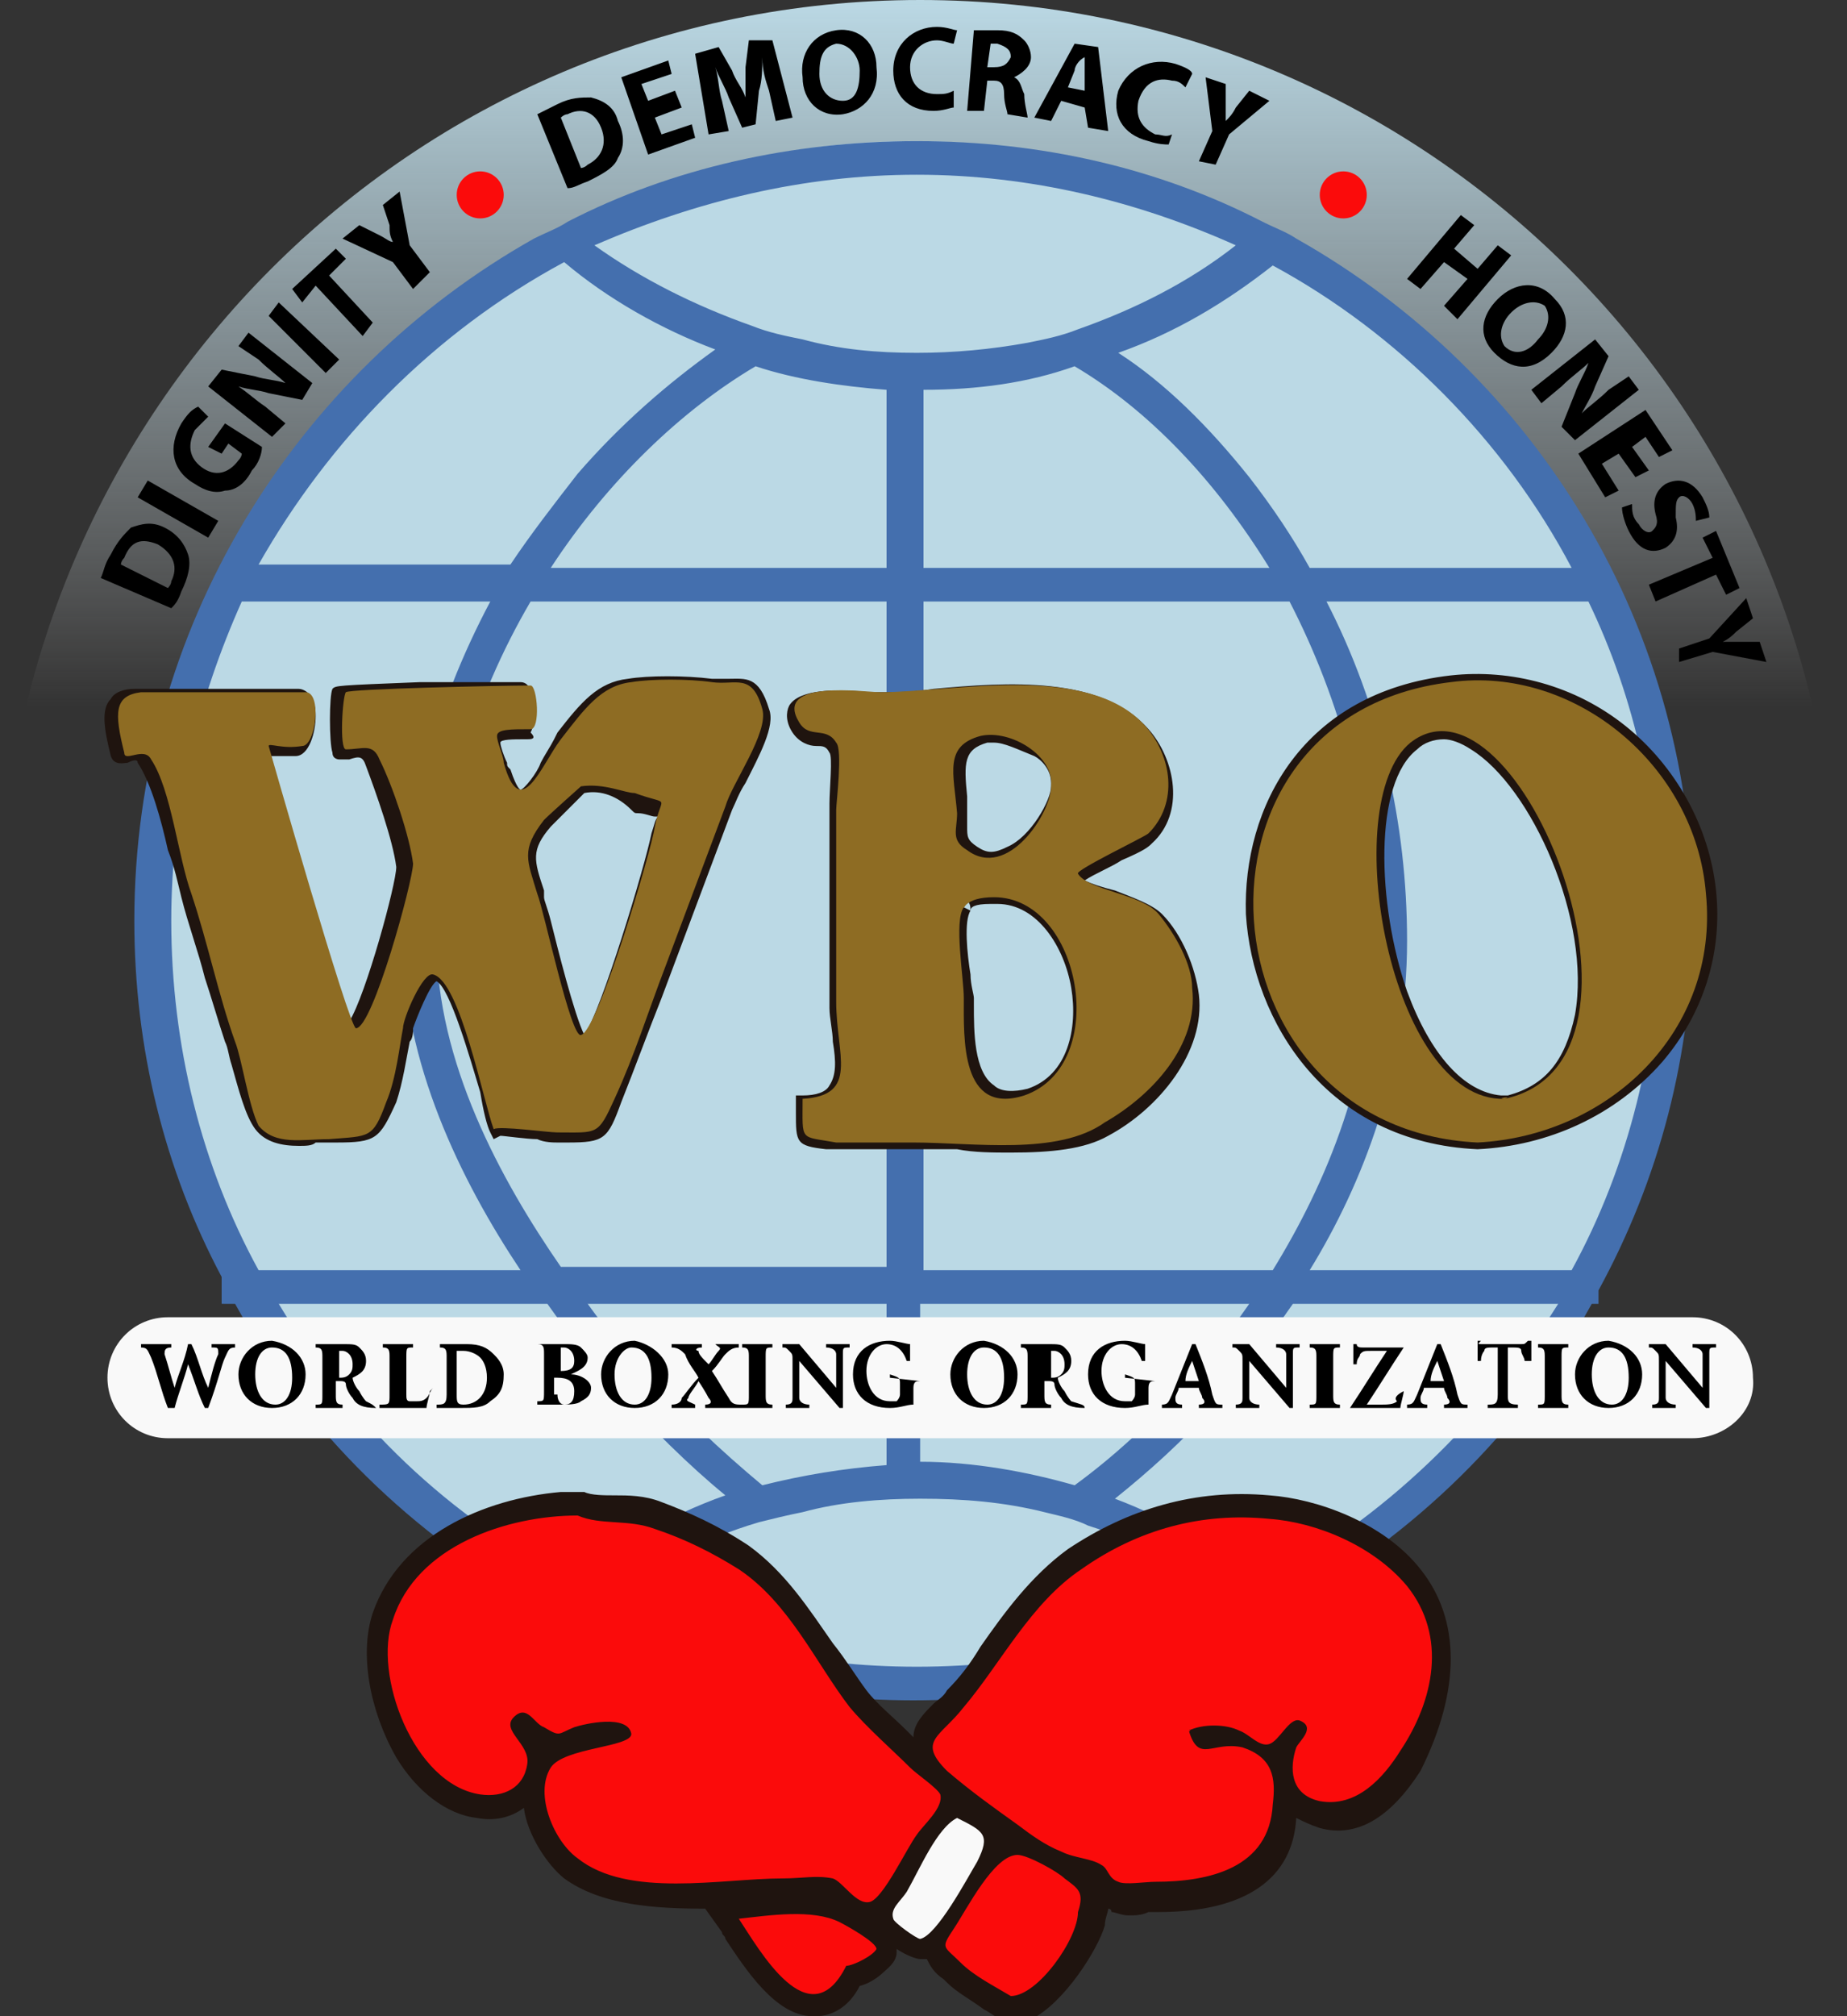
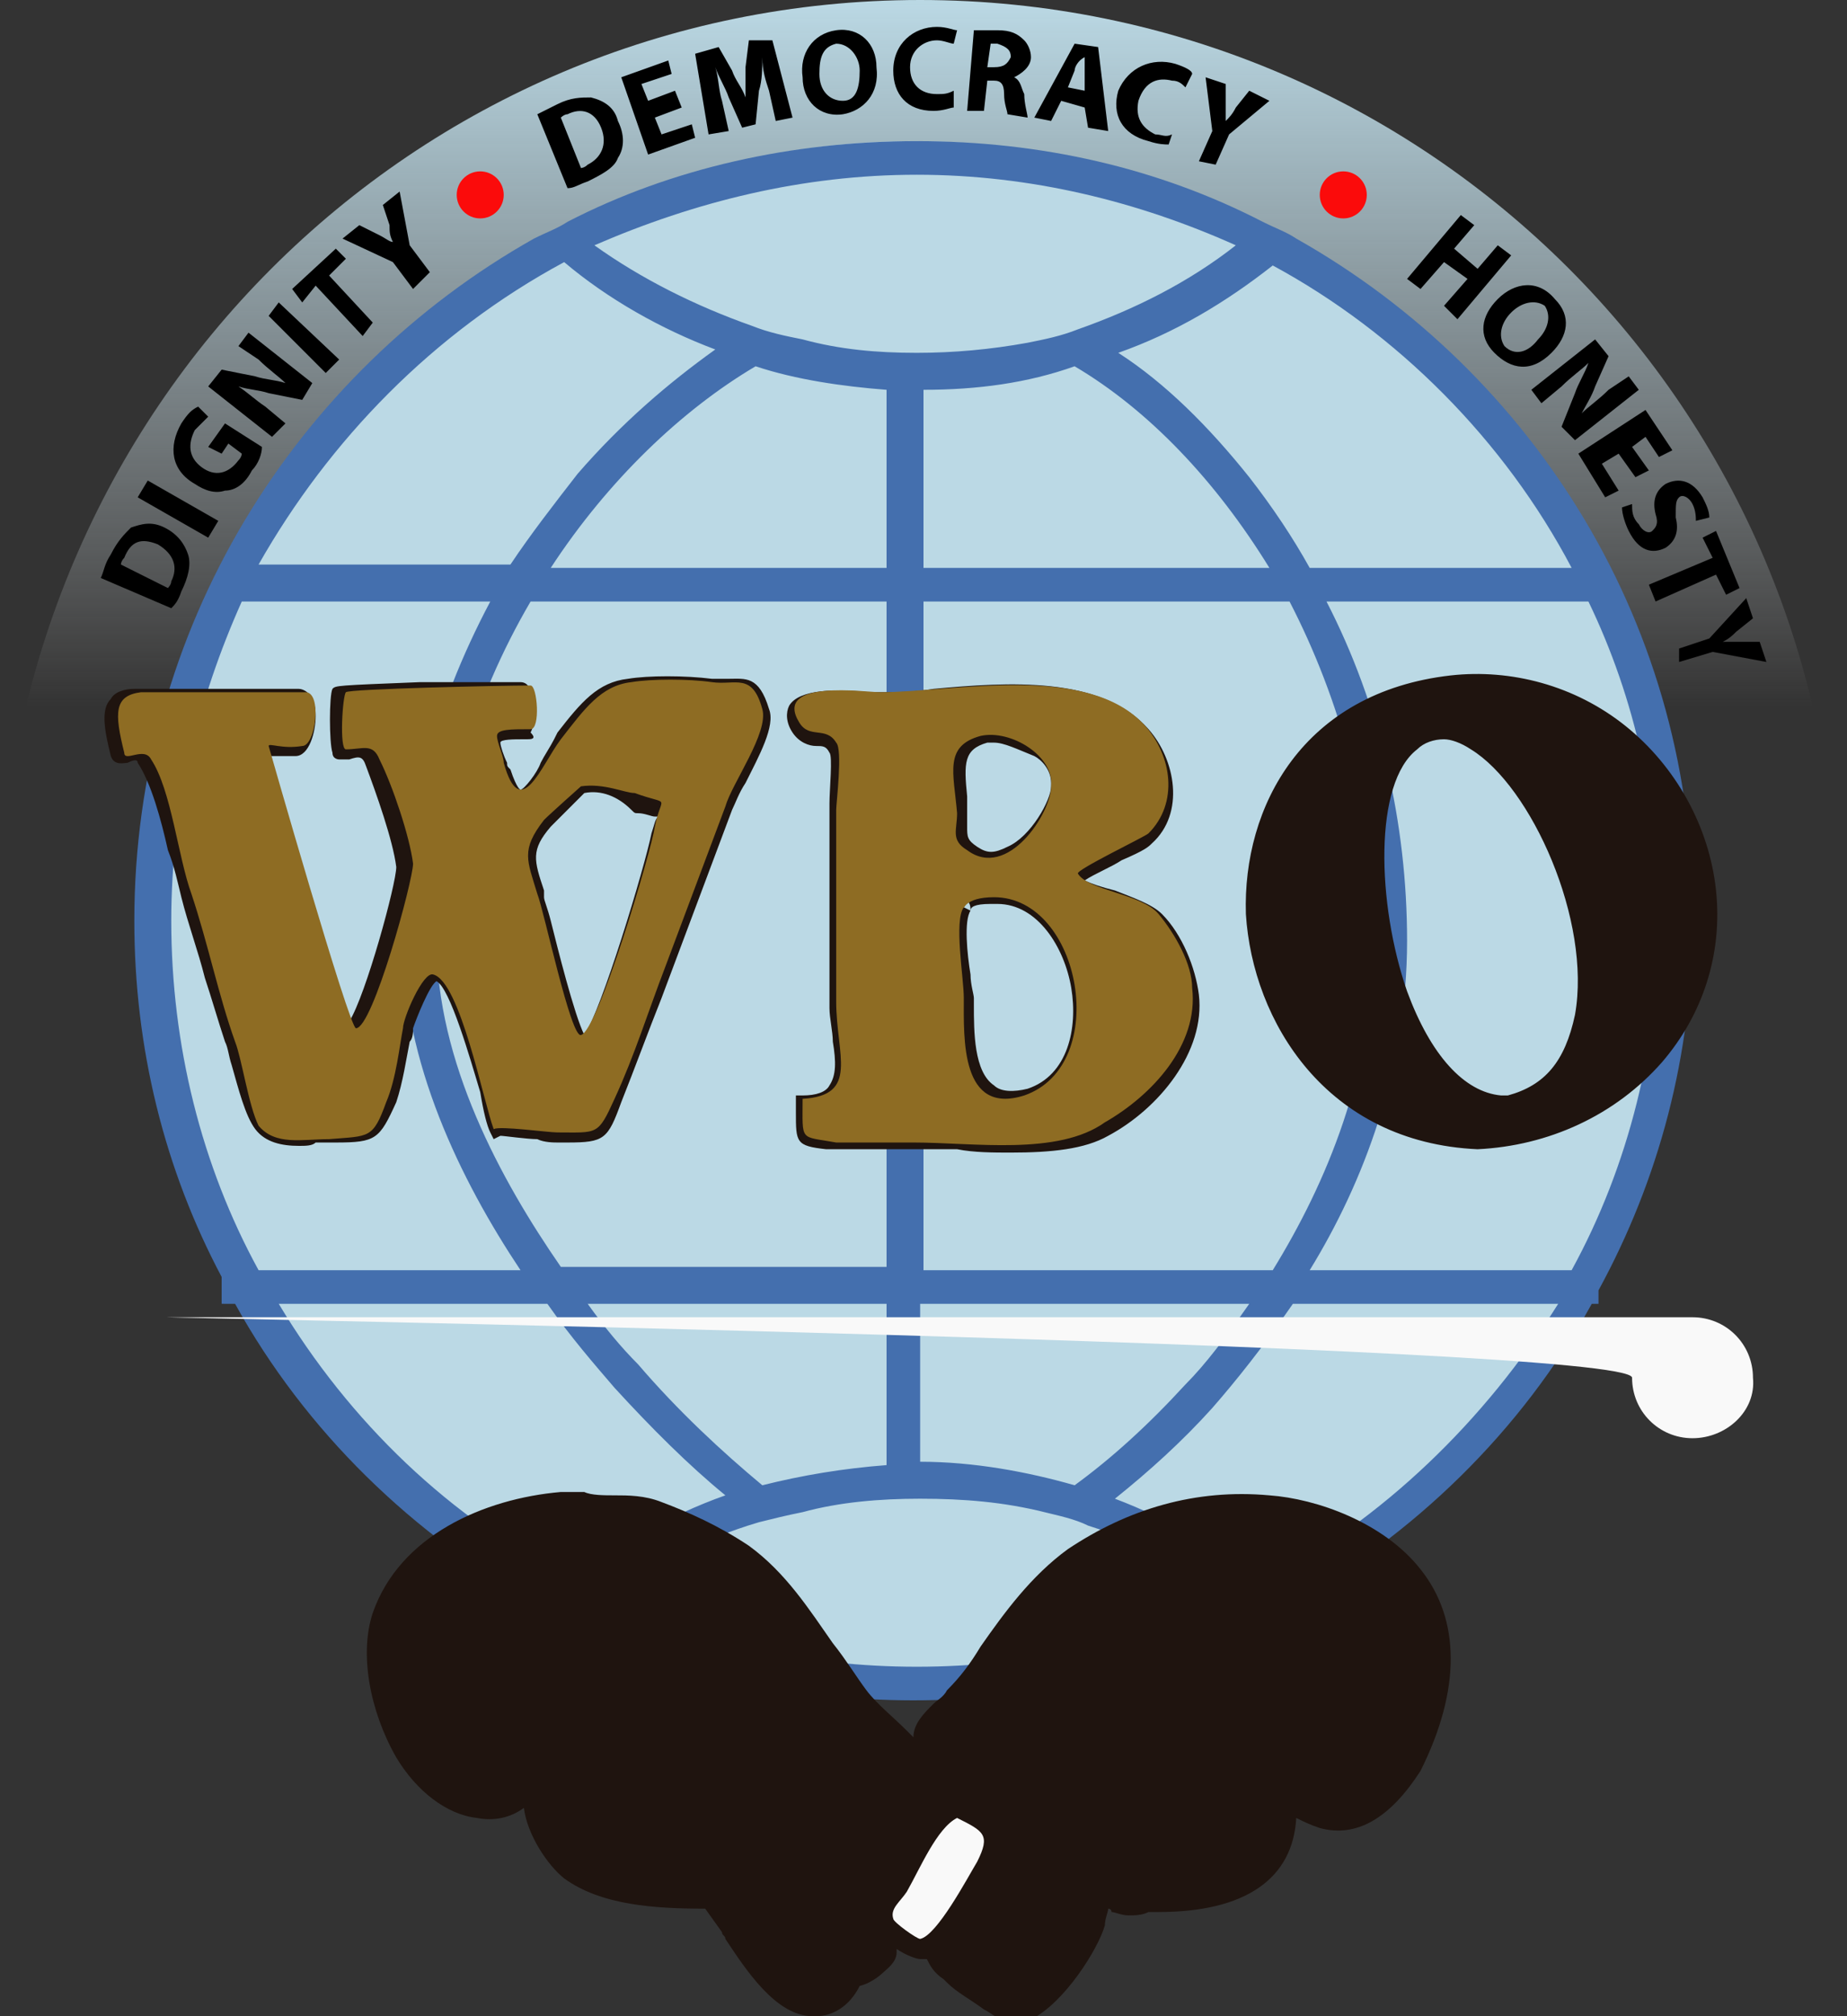
<svg xmlns="http://www.w3.org/2000/svg" viewBox="0 0 55 60" id="wbo">
  <rect x="0" y="0" width="55" height="60" fill="#333333" stroke="none" />
  <linearGradient id="bfa" gradientUnits="userSpaceOnUse" x1="27.391" y1="-.051" x2="27.391" y2="21.034">
    <stop offset="0" stop-color="#bbd9e5" />
    <stop offset=".252" stop-color="#bfdbe6" stop-opacity=".748" />
    <stop offset=".508" stop-color="#cbe1ea" stop-opacity=".492" />
    <stop offset=".765" stop-color="#dfecf1" stop-opacity=".235" />
    <stop offset="1" stop-color="#f9f9f9" stop-opacity="0" />
  </linearGradient>
  <path d="M54.7 27.3c0 .6.3 1.8-.3 1.8-16.7 0-33 .6-53.9.6-.8 0-.5-1.5-.5-2.3C.1 12.2 12.3 0 27.4 0s27.3 12.2 27.3 27.3z" fill="url(#bfa)" />
  <circle cx="27.2" cy="27.1" r="22.9" fill="#bbd9e5" />
  <circle cx="14.3" cy="5.8" r=".7" fill="#fb0b0b" />
  <circle cx="40" cy="5.8" r=".7" fill="#fb0b0b" />
  <path d="M3 17.2c.1-.2.1-.4.3-.7.2-.4.4-.6.6-.8.3-.1.6-.2 1 0s.6.5.7.8c.1.3 0 .7-.2 1.1-.1.3-.2.4-.3.5L3 17.2zm2 .3s.1-.1.1-.2c.2-.4.1-.8-.4-1.1-.5-.2-.8-.1-1 .4-.1.1-.1.2-.1.2l1.4.7zm-.6-3.2l2.1 1.2-.3.5-2.1-1.2.3-.5zm3.4-1c0 .2-.1.5-.3.7-.2.4-.5.6-.8.6-.3.1-.6 0-.9-.2-.7-.4-.8-1.1-.4-1.8.2-.3.3-.4.5-.5l.3.3-.4.4c-.2.4-.2.8.2 1.1.4.3.8.2 1.1-.2.1-.1.1-.2.1-.2l-.4-.3-.2.3-.4-.2.5-.7 1.1.7zm.3-.3l-1.9-1.5.4-.5 1 .2c.3.1.6.1.9.2-.2-.2-.5-.4-.8-.7l-.6-.4.3-.4 1.9 1.5-.3.5-1-.2c-.3-.1-.6-.1-.9-.2.3.2.5.4.8.6l.6.5-.4.4zm.2-4l1.8 1.7-.4.4L8 9.4l.3-.4zm1.1-.5L9 9l-.3-.4L10 7.4l.3.3-.5.5 1.3 1.4-.3.4-1.4-1.5zm2.9.1l-.6-.8-1.5-.7.5-.4.6.3c.2.1.3.2.4.2-.1-.2-.1-.3-.1-.5l-.2-.6.5-.4.3 1.6.6.8-.5.5zM16 3.4l.6-.3c.4-.2.7-.2 1-.2.4.1.7.3.8.7.2.4.2.8 0 1.1-.1.3-.5.5-.9.7-.3.1-.4.2-.6.2L16 3.4zM17.3 5s.1 0 .2-.1c.4-.2.6-.6.4-1.1-.2-.5-.6-.6-1-.4-.1 0-.2.1-.2.1l.6 1.5zm3-1.8l-.8.3.2.5.9-.3.1.4-1.4.5-.8-2.3 1.4-.5.1.4-.9.3.2.5.8-.3.2.5zm2.6-.5c-.1-.3-.2-.6-.2-1 0 .3 0 .7-.1 1l-.1 1-.4.1-.4-.9c-.1-.3-.3-.6-.4-.9.1.3.1.7.2 1l.2.9-.6.1-.4-2.4.7-.2.4.7c.1.3.3.5.4.8V2l.1-.8h.7l.6 2.3-.5.1-.2-.9zm3.2-.7c.1.8-.4 1.3-1 1.4-.7.1-1.2-.4-1.2-1.1-.1-.7.3-1.3 1-1.4.7-.1 1.2.4 1.2 1.1zm-1.7.2c0 .5.3.8.7.8.4 0 .5-.4.5-.9 0-.4-.3-.8-.7-.8-.4.1-.5.4-.5.9zm4 1c-.1 0-.3.1-.6.1-.8 0-1.2-.5-1.2-1.2 0-.8.6-1.3 1.3-1.3.3 0 .5.1.6.1l-.1.4c-.1 0-.3-.1-.5-.1-.4 0-.8.3-.8.8s.3.8.8.8c.2 0 .3 0 .5-.1v.5zM29 .9h.7c.4 0 .6.1.8.3.1.1.2.3.2.5 0 .3-.3.5-.5.6.2.1.2.3.3.5 0 .3.1.6.1.7l-.6-.1c0-.1-.1-.3-.1-.6s-.1-.4-.3-.4h-.2l-.1.9h-.5L29 .9zm.4 1.1h.2c.3 0 .4-.1.5-.3 0-.2-.1-.3-.4-.4h-.2l-.1.7zm2.2 1l-.3.6-.5-.1L32 1.3l.7.1.3 2.5-.6-.1-.1-.6-.7-.2zm.7-.3v-1c-.2.1-.3.3-.3.4l-.2.5.5.1zm2.5 1.6c-.1 0-.3 0-.6-.1-.8-.2-1.1-.8-.9-1.5.3-.7 1-1 1.7-.8.3.1.5.2.5.3l-.2.4c-.1-.1-.2-.2-.4-.2-.4-.1-.8 0-1 .6-.1.5.1.8.5 1 .2 0 .3.1.5 0l-.1.3zm.9.5l.4-.9-.2-1.6.6.2v1.1c.1-.1.2-.2.3-.4l.4-.5.6.3-1.2 1-.4.9-.5-.1zm8.2 1.9l-.6.7.7.6.6-.7.4.3-1.6 1.9-.4-.4.7-.8-.7-.5-.7.8-.4-.3 1.6-1.9.4.3zm2.3 3.8c-.6.6-1.2.5-1.7 0s-.4-1.1.1-1.6 1.2-.6 1.7 0c.5.5.4 1.1-.1 1.6zM45 9.3c-.3.3-.4.7-.2 1 .3.3.7.2 1-.2.3-.3.4-.7.2-1-.3-.2-.7-.1-1 .2zm.6 2.3l1.9-1.5.4.5-.4.9c-.1.3-.3.6-.4.8.2-.2.5-.4.8-.7l.6-.4.3.4-1.9 1.5-.4-.4.4-1c.1-.3.3-.6.4-.9-.2.2-.5.4-.8.7l-.6.5-.3-.4zm3.1 2.6l-.5-.7-.5.3.5.8-.4.2-.8-1.3 2-1.3.8 1.2-.4.2-.4-.6-.4.3.5.7-.4.2zm-.1.8c0 .2 0 .4.2.6.1.2.3.3.4.2.1-.1.2-.2.1-.5-.1-.4 0-.7.3-.9.4-.2.8-.1 1.1.4.1.2.2.4.2.6l-.4.1c0-.1 0-.3-.1-.5s-.3-.3-.4-.2c-.1.1-.1.2-.1.6.1.4 0 .7-.3.9-.4.2-.8.1-1.1-.5-.1-.2-.2-.5-.2-.7l.3-.1zm2.4 1.6l-.3-.6.4-.2.7 1.7-.4.2-.3-.6-1.8.8-.2-.5 1.9-.8zm-1 2.7l.9-.3 1.1-1.2.2.6-.5.4c-.1.1-.2.2-.4.3h1.1l.2.6-1.6-.3-1 .3v-.4z" />
  <path d="M38.6 7.1c-.3-.2-.6-.3-1-.5C34.5 5 31 4.2 27.3 4.2c-3.7 0-7.3.8-10.4 2.4-.3.2-.6.3-1 .5C8.8 11.1 4 18.7 4 27.4c0 3.8.9 7.4 2.6 10.6v.8H7c2.1 3.8 5.3 6.9 9.1 9 .3.2.6.3 1 .5 3.1 1.5 6.5 2.3 10.1 2.3 3.6 0 7.1-.8 10.1-2.3.3-.2.7-.3 1-.5 3.8-2.1 7-5.2 9.1-9h.2v-.4c1.8-3.3 2.8-7 2.8-11 .1-8.7-4.7-16.3-11.8-20.3zm-11.1 4.5c1.6 0 3.1-.2 4.5-.7 2.2 1.3 4.2 3.4 5.8 6H27.5v-5.3zm-1.1 5.3h-10c1.7-2.6 3.9-4.7 6.1-6 1.2.4 2.6.6 3.9.7v5.3zm0 1v19.8h-9.7C14.9 35.1 13 31.6 13 28c0-3.7 1.1-7.2 2.8-10.1h10.6zm0 20.9v4.8c-1.3.1-2.5.3-3.7.6-1.2-1-2.5-2.2-3.7-3.6-.5-.5-1-1.1-1.5-1.8h8.9zm1.1 0h9.7c-.7 1-1.3 1.8-1.9 2.4-1.1 1.2-2.2 2.2-3.3 3-1.4-.4-3-.7-4.6-.7v-4.7zm0-1V17.9h10.9c1.5 2.9 2.5 6.4 2.5 10.1 0 3.9-1.4 7.2-3 9.8H27.5zM41.9 28c0-3.5-.8-7-2.4-10.1h7.8c1.4 2.9 2.1 6.1 2.1 9.5 0 3.7-.9 7.3-2.6 10.4H39c1.6-2.6 2.9-6 2.9-9.8zm4.9-11.1H39c-.5-.9-1.1-1.8-1.8-2.7-1.2-1.5-2.5-2.8-3.9-3.7 1.7-.6 3.2-1.5 4.6-2.6 3.7 2 6.9 5.2 8.9 9zM27.3 5.2c3.4 0 6.6.8 9.5 2.1-1.4 1.1-3 1.9-4.7 2.5-.5.2-1 .3-1.5.4-1.1.2-2.2.3-3.3.3-1.2 0-2.3-.1-3.4-.4-.5-.1-1-.2-1.5-.4-1.7-.6-3.3-1.4-4.7-2.4 3-1.3 6.2-2.1 9.6-2.1zM16.8 7.8c1.3 1.1 2.9 2 4.5 2.6-1.4 1-2.8 2.2-4.1 3.7-.7.9-1.4 1.8-2 2.7H7.7c2.1-3.7 5.2-6.9 9.1-9zM5.1 27.4c0-3.4.8-6.6 2.1-9.5h7.4C12.9 21.1 12 24.5 12 28c0 3.6 1.7 7.1 3.5 9.8H7.7C6 34.7 5.1 31.1 5.1 27.4zm3.2 11.4h8c.7 1 1.4 1.8 2 2.5 1.1 1.2 2.2 2.3 3.3 3.2-1.7.6-3.2 1.5-4.6 2.5-3.6-1.8-6.6-4.7-8.7-8.2zm19 10.8c-3.3 0-6.4-.7-9.2-2 1.3-1 2.8-1.8 4.5-2.3.4-.1.8-.2 1.3-.3 1.1-.3 2.3-.4 3.5-.4 1.3 0 2.5.1 3.7.4.4.1.9.2 1.3.4 1.6.5 3 1.3 4.3 2.2-3 1.3-6.1 2-9.4 2zm10.3-2.5c-1.3-1-2.8-1.9-4.4-2.5 1-.8 2-1.7 2.9-2.7.7-.8 1.5-1.8 2.4-3.1h7.9c-2.2 3.5-5.2 6.4-8.8 8.3z" fill="#446fae" />
  <path d="M42.3 46.7c-1.1-1.4-3.1-2.1-4.5-2.2-2.2-.2-4.2.4-6 1.6-1.1.8-1.9 1.9-2.6 2.9-.3.5-.6.9-1 1.3-.1.2-.3.3-.4.4-.3.3-.6.6-.6 1l-.2-.2c-.4-.4-.9-.8-1.2-1.2-.3-.4-.6-.9-1-1.4-.7-1-1.4-2.1-2.5-2.9-.9-.6-1.8-1-2.6-1.3-.5-.2-1-.2-1.4-.2-.3 0-.7 0-.9-.1h-.7c-2.3.2-4.8 1.3-5.6 3.6-.4 1.2-.1 2.9.7 4.3.6 1 1.5 1.7 2.4 1.8.5.1 1 0 1.4-.3.1.8.7 1.7 1.2 2.1 1.1.8 2.7.9 4.2.9l.5.7c0 .1.1.1.1.2.6.9 1.5 2.3 2.6 2.3h.1c.5 0 1-.3 1.3-.9.4-.1.7-.4.7-.4.1-.1.4-.3.4-.6V58c.3.2.6.3.7.3h.2c.1.2.2.4.5.6l.1.1c.3.3.7.5 1.1.8.2.1.3.2.5.3l.2.1h.7v-.1c1-.5 2-2.1 2.2-2.8 0-.2.1-.4.1-.5 0 0 .1 0 .1.1.1 0 .3.1.5.1s.4 0 .6-.1h.3c2.6 0 4-1 4.1-2.8.2.1.4.2.7.3 1.1.3 2.1-.3 3-1.7 1.2-2.4 1.2-4.5 0-6z" fill="#1f140f" />
-   <path d="M17.2 45.1c.7.3 1.5.1 2.3.4.9.3 1.7.7 2.5 1.2 1.5 1 2.3 2.8 3.3 4.1.5.6 1.3 1.3 1.8 1.8.2.2.8.6.9.8.1.4-.5.9-.7 1.2-.3.4-1 1.9-1.4 2-.4.1-.8-.6-1.1-.7-.5-.1-.9 0-1.5 0-1.8 0-4.6.6-6.1-.6-.7-.5-1.3-1.9-.8-2.7.4-.6 2.4-.6 2.4-1-.1-.6-1.4-.3-1.7-.2-.5.2-.4.3-.9 0-.3-.1-.5-.7-.9-.3-.4.4.5.8.4 1.4-.1.7-.7 1-1.4.9-2-.3-3.2-3.6-2.6-5.2.7-2.2 3.4-3.1 5.5-3.1.1 0 0 0 0 0zm12.9 14.3c-.5-.3-1.1-.6-1.5-1-.5-.5-.6-.4-.2-1 .4-.6 1.2-2.2 1.9-2.2.3 0 1.2.5 1.4.7.4.3.6.4.4 1 0 .8-1.2 2.5-2 2.5-.6-.4.1 0 0 0zm5.3-7.9c.3 1 .7.3 1.6.5.9.3 1 .9.9 1.7-.1 1.9-1.9 2.3-3.5 2.3-.3 0-.9.1-1.1 0-.3-.1-.3-.4-.5-.5-.3-.2-.8-.2-1.2-.4-.5-.2-.9-.5-1.3-.8-.7-.5-1.4-1-2.1-1.6-.9-.9-.2-1 .5-1.9 1.1-1.3 2-3.1 3.5-4.1 1.7-1.2 3.6-1.7 5.6-1.5 1.4.1 3.1.8 4.1 2 1.2 1.5.8 3.4-.2 4.9-.5.8-1.3 1.7-2.4 1.5-.9-.2-.9-1-.7-1.6.1-.2.6-.6.1-.8-.3-.1-.6.6-.9.7-.3.1-.6-.3-.9-.4-.4-.2-1.1-.2-1.5 0 0 .1.1-.1 0 0zm-10.2 7c-1.1 2.2-2.6-.5-3.2-1.4.9-.1 2.2-.3 3 .1.2.1 1.1.6 1.1.8-.1.2-.7.5-.9.5 0 .1 0 0 0 0z" fill="#fb0b0b" />
-   <path d="M28.5 54.1c.8.4 1 .5.6 1.3-.3.5-1.2 2.2-1.7 2.3-.1 0-.8-.5-.8-.6-.1-.3.2-.5.4-.8.4-.7.9-1.9 1.5-2.2.1 0 0 0 0 0zm21.9-11.3H5c-1 0-1.8-.8-1.8-1.8S4 39.2 5 39.2h45.4c1 0 1.8.8 1.8 1.8.1 1-.8 1.8-1.8 1.8z" fill="#f9f9f9" />
-   <path d="M7 40.1c-.2 0-.2.1-.3.3-.1.2-.2.7-.5 1.5h-.1c-.2-.4-.3-.8-.5-1.3-.1.4-.3.9-.4 1.3H5c-.2-.5-.3-1-.5-1.5-.1-.2-.1-.3-.3-.3V40h.9v.1c-.2 0-.2.1-.2.2.1.3.2.7.3 1 .1-.4.3-.8.4-1.3h.1c.2.4.3.9.5 1.3.1-.4.2-.8.3-1 0-.2 0-.2-.2-.2V40H7v.1zm2.1.8c0 .6-.4 1-1 1s-1-.4-1-1c0-.5.4-1 1-1 .6.1 1 .5 1 1zm-1.5 0c0 .5.2.9.6.9.3 0 .5-.3.5-.8 0-.6-.2-.9-.6-.9-.3 0-.5.3-.5.8zm3.6 1c-.1 0-.1 0 0 0-.4 0-.6-.1-.7-.3-.1-.1-.2-.3-.2-.4 0-.1-.1-.1-.2-.1H10v.4c0 .2 0 .3.2.3v.1h-.8v-.1c.2 0 .2 0 .2-.3v-1.1c0-.2 0-.3-.2-.3V40h.8c.3 0 .4 0 .5.1.1.1.2.2.2.4 0 .3-.2.4-.4.5 0 .1.1.3.2.4.1.2.2.3.2.3.2.1.2.1.3.2zm-1.1-.9c.1 0 .2 0 .3-.1.1-.1.1-.2.1-.3 0-.3-.2-.4-.3-.4h-.1v.8zm2.7.4c0 .1-.1.4-.1.5h-1.4v-.1c.3 0 .3 0 .3-.3v-1.1c0-.2 0-.3-.2-.3V40h.9v.1c-.2 0-.2 0-.2.3v1.1c0 .1 0 .2.1.2h.2c.1 0 .2 0 .3-.1.1-.1.1-.2.2-.3l-.1.1zm1.1-1.4c.4 0 .6.1.8.3.1.1.3.3.3.6 0 .4-.1.6-.4.8-.2.2-.5.2-.9.2H13v-.1c.2 0 .3 0 .3-.3v-1.1c0-.2 0-.3-.2-.3V40h.8zm-.3 1.5c0 .2 0 .3.2.3.4 0 .7-.3.7-.8 0-.3-.1-.5-.2-.6-.1-.1-.3-.2-.5-.2h-.2v1.3zm3.4-.6c.3 0 .6.2.6.4s-.1.3-.3.4c-.1.1-.4.1-.6.1H16v-.1c.2 0 .2 0 .2-.3v-1.1c0-.2 0-.3-.2-.3h.8c.2 0 .4 0 .5.1.1.1.2.2.2.3 0 .3-.3.4-.5.5zm-.3-.1c.3 0 .4-.1.4-.3 0-.3-.2-.4-.3-.4h-.1v.7zm-.1.7c0 .2.1.3.2.3.2 0 .3-.1.3-.4 0-.3-.2-.4-.5-.4h-.1v.5zm3.3-.6c0 .6-.4 1-1 1s-1-.4-1-1c0-.5.4-1 1-1 .5.1 1 .5 1 1zm-1.6 0c0 .5.2.9.6.9.3 0 .5-.3.5-.8 0-.6-.2-.9-.6-.9-.2 0-.5.3-.5.8zm2.7 1v-.1c.2 0 .2-.1.1-.2 0 0-.1-.2-.3-.5-.1.2-.3.4-.3.5-.1.1 0 .1.2.2v.1H20v-.1c.2 0 .3-.1.3-.2.1-.1.3-.4.5-.6-.1-.2-.3-.4-.4-.7-.1-.1-.2-.2-.4-.2V40h.9v.1c-.2 0-.2.1-.1.1 0 .1.1.2.3.4.1-.1.2-.3.3-.4.1-.1 0-.1-.1-.2h.7v.1c-.2 0-.3.1-.4.2-.1.1-.2.3-.4.5.2.3.3.5.5.8.1.2.2.2.4.2v.1H21zm1.1 0v-.1c.2 0 .2 0 .2-.3v-1.1c0-.2 0-.3-.2-.3V40h.9v.1c-.2 0-.2 0-.2.3v1.1c0 .2 0 .3.2.3v.1h-.9zm3.2-1.8c-.2 0-.2 0-.2.2v1.6H25l-1.2-1.4v1.1c0 .1.1.2.3.2v.1h-.7v-.1c.2 0 .2-.1.2-.2v-1.1c0-.2 0-.2-.1-.3-.1-.1-.1-.1-.2-.1V40h.5l1.1 1.3v-1c0-.1-.1-.2-.3-.2V40h.7v.1zm2.1 1c-.1 0-.2 0-.2.2v.5c-.2 0-.4.1-.7.1-.7 0-1.1-.4-1.1-1 0-.7.5-1 1.1-1 .2 0 .5.1.6.1v.5H27c-.1-.3-.3-.5-.6-.5s-.6.3-.6.8c0 .4.2.9.7.9h.2s.1-.1.1-.2v-.3c0-.2 0-.2-.3-.3v.1l.9.1zm2.9-.2c0 .6-.4 1-1 1s-1-.4-1-1c0-.5.4-1 1-1 .6.1 1 .5 1 1zm-1.5 0c0 .5.2.9.6.9.3 0 .5-.3.5-.8 0-.6-.2-.9-.6-.9-.3 0-.5.3-.5.8zm3.5 1c-.4 0-.6-.1-.7-.3-.1-.1-.2-.3-.2-.4 0-.1-.1-.1-.2-.1h-.1v.4c0 .2 0 .3.2.3v.1h-.9v-.1c.2 0 .2 0 .2-.3v-1.1c0-.2 0-.3-.2-.3V40h.8c.3 0 .4 0 .5.1.1.1.2.2.2.4 0 .3-.2.4-.4.5 0 .1.1.3.2.4.1.2.2.3.2.3.3.1.4.1.4.2zm-1-.9c.1 0 .2 0 .3-.1.1-.1.1-.2.1-.3 0-.3-.2-.4-.3-.4h-.1v.8zm3.1.1c-.1 0-.2 0-.2.2v.5c-.2 0-.4.1-.7.1-.7 0-1.1-.4-1.1-1 0-.7.5-1 1.1-1 .2 0 .5.1.6.1v.5H34c-.1-.3-.3-.5-.6-.5s-.6.3-.6.8c0 .4.2.9.7.9h.2s.1-.1.1-.2v-.3c0-.2 0-.2-.3-.3v.1l.9.1zm1.3.8v-.1c.2 0 .2-.1.1-.2 0-.1-.1-.2-.1-.3h-.6c0 .1-.1.2-.1.3 0 .1 0 .2.2.2v.1h-.6v-.1c.2 0 .2-.1.3-.3l.6-1.5h.1c.2.5.4 1 .5 1.5.1.3.1.3.3.3v.1h-.7zm-.2-1.4c-.1.2-.2.4-.2.6h.4l-.2-.6zm3.2-.4c-.2 0-.2 0-.2.2v1.6h-.1l-1.2-1.4v1.1c0 .1.1.2.3.2v.1h-.7v-.1c.2 0 .2-.1.2-.2v-1.1c0-.2 0-.2-.1-.3-.1-.1-.1-.1-.2-.1V40h.5l1.1 1.3v-1c0-.1-.1-.2-.3-.2V40h.7v.1zm.3 1.8v-.1c.2 0 .2 0 .2-.3v-1.1c0-.2 0-.3-.2-.3V40h.9v.1c-.2 0-.2 0-.2.3v1.1c0 .2 0 .3.2.3v.1H39zm2.8-.5c0 .1-.1.4-.1.5h-1.5c.4-.6.7-1.1 1.1-1.7h-.4c-.3 0-.3 0-.4.1 0 .1-.1.1-.1.3h-.1V40h.1c0 .1.1.1.2.1h1.2c-.4.6-.7 1.1-1.1 1.7h.4c.2 0 .4 0 .5-.1-.1-.1 0-.2.2-.3zm1.2.5v-.1c.2 0 .2-.1.1-.2 0-.1-.1-.2-.1-.3h-.6c0 .1-.1.2-.1.3 0 .1 0 .2.2.2v.1h-.6v-.1c.2 0 .2-.1.3-.3l.6-1.5h.1c.2.5.4 1 .5 1.5.1.3.1.3.3.3v.1H43zm-.2-1.4c-.1.2-.2.4-.2.6h.4l-.2-.6zm2.6 0c0-.1-.1-.2-.1-.3 0-.1-.1-.1-.3-.1h-.1v1.4c0 .2 0 .3.3.3v.1h-.9v-.1c.2 0 .3 0 .3-.3v-1.4h-.1c-.2 0-.3 0-.3.1 0 0-.1.1-.1.3H44v-.6h.1c-.1.1-.1.1 0 .1h1.2c.1 0 .1 0 .2-.1h.1v.6h-.2zm.4 1.4v-.1c.2 0 .2 0 .2-.3v-1.1c0-.2 0-.3-.2-.3V40h.9v.1c-.2 0-.2 0-.2.3v1.1c0 .2 0 .3.2.3v.1h-.9zm3.1-1c0 .6-.4 1-1 1s-1-.4-1-1c0-.5.4-1 1-1 .6.1 1 .5 1 1zm-1.5 0c0 .5.2.9.6.9.3 0 .5-.3.5-.8 0-.6-.2-.9-.6-.9-.3 0-.5.3-.5.8zm3.7-.8c-.2 0-.2 0-.2.2v1.6h-.1l-1.2-1.4v1.1c0 .1.1.2.3.2v.1h-.7v-.1c.2 0 .2-.1.2-.2v-1.1c0-.2 0-.2-.1-.3-.1-.1-.1-.1-.2-.1V40h.5l1.1 1.3v-1c0-.1-.1-.2-.3-.2V40h.7v.1z" />
+   <path d="M28.5 54.1c.8.4 1 .5.6 1.3-.3.5-1.2 2.2-1.7 2.3-.1 0-.8-.5-.8-.6-.1-.3.2-.5.4-.8.4-.7.9-1.9 1.5-2.2.1 0 0 0 0 0zm21.9-11.3c-1 0-1.8-.8-1.8-1.8S4 39.2 5 39.2h45.4c1 0 1.8.8 1.8 1.8.1 1-.8 1.8-1.8 1.8z" fill="#f9f9f9" />
  <path d="M8.9 34.1c-.5 0-1-.1-1.3-.5-.3-.4-.5-1.2-.7-1.9-.1-.3-.1-.5-.2-.7-.2-.6-.4-1.3-.6-1.9-.2-.8-.5-1.6-.7-2.4-.1-.4-.2-.9-.4-1.4-.2-.9-.5-2-.9-2.6 0-.1-.1-.1-.3 0-.1 0-.4.1-.5-.2-.2-.8-.3-1.4 0-1.7.1-.2.4-.3.7-.3h4.9c.1 0 .5.1.5.8 0 .5-.2 1.2-.6 1.2H8c.4 1.3 2 6.7 2.4 7.9.5-.8 1.4-4.1 1.4-4.6-.1-.8-.6-2.2-.9-3-.1-.3-.2-.3-.5-.2h-.3s-.2 0-.2-.2c-.1-.3-.1-1.7 0-1.9.1-.1.1-.1 2.6-.2h3c.4 0 .4.7.4 1 0 .1 0 .3-.1.5.2.2 0 .2-.1.2h-.1c-.3 0-.7 0-.7.1s.1.4.2.6c0 .1 0 .1.1.2.2.6.3.6.3.6.1 0 .5-.5.6-.8.1-.2.3-.5.4-.7l.1-.2c.7-.9 1.2-1.5 2.1-1.6.6-.1 1.7-.1 2.5 0h.5c.5 0 .9-.1 1.2.9.2.5-.3 1.4-.7 2.2-.2.3-.3.6-.4.8L20 28.9l-.3.8c-.4 1-.8 2.1-1.2 3.1-.4 1.1-.5 1.2-1.6 1.2h-.3c-.1 0-.4 0-.6-.1-.3 0-1-.1-1.1-.1l-.2.1-.1-.2c-.1-.2-.2-.6-.3-1.2-.3-1-.9-3.1-1.3-3.3-.2.1-.6 1.1-.7 1.4 0 .1 0 .3-.1.4-.1.5-.2 1.2-.4 1.8-.5 1.1-.6 1.2-1.8 1.2h-.6c-.1.1-.3.1-.5.1zm8.5-10.5l-.4.4-.6.6c-.6.7-.5 1-.2 1.9v.2c0 .1.1.3.2.7.2.8.7 2.8 1 3.4.5-.7 1.8-5 2-6 .1-.3.1-.4.2-.5h-.1c-.1 0-.3-.1-.5-.1-.1 0-.1 0-.2-.1-.4-.4-.9-.6-1.4-.5zm12.7 10.7c-.5 0-1.1 0-1.6-.1h-3.9c-.9-.1-.9-.2-.9-1.1v-.5h.2c.4 0 .7-.1.8-.3.2-.3.2-.7.1-1.3 0-.3-.1-.7-.1-1v-6.1c0-.4.1-1.4 0-1.5-.1-.2-.2-.2-.4-.2s-.5-.1-.7-.4c-.2-.3-.2-.6-.1-.8.3-.5 1.4-.5 2.4-.4h.3c.5 0 1 0 1.6-.1 2.2-.2 5-.4 6.4 1.2.8.9 1.1 2.5.1 3.4-.1.1-.2.2-.9.5-.3.2-.8.4-1.1.6.2.1.5.2.9.3.5.2 1.1.4 1.4.7.6.6 1 1.6 1.1 2.4.2 1.7-1.2 3.4-2.7 4.2-.7.4-1.7.5-2.9.5zm-1.2-7.2c-.2.3-.1 1.3 0 1.9 0 .3.1.6.1.7v.2c0 .8 0 2 .6 2.4.2.2.6.2 1 .1 1.2-.4 1.5-1.8 1.3-3-.2-1.2-1-2.5-2.2-2.5h-.2c-.5 0-.6.1-.6.2 0-.1 0-.2-.1-.3l-.1.2.2.1zm.7-5h-.2c-.7.2-.7.6-.6 1.6v.9c0 .3 0 .4.3.6.3.2.5.2.9 0 .7-.3 1.3-1.4 1.3-1.8v-.1c0-.4-.3-.7-.5-.8-.5-.2-.9-.4-1.2-.4zM44 34.2c-4.5-.2-6.7-3.8-6.9-7-.1-3.2 1.7-6.6 6.1-7.1 1.8-.2 3.7.3 5.2 1.5s2.5 3 2.7 4.9c.2 1.9-.4 3.7-1.6 5.1-1.4 1.6-3.4 2.5-5.5 2.6zM43 22c-.3 0-.6.1-.8.3-1.3 1-1.2 4.6-.3 7.2.7 1.9 1.7 3 2.8 3.1h.2c1.1-.3 1.7-1 2-2.4.5-2.8-1.3-6.8-3.1-7.9-.3-.2-.6-.3-.8-.3z" fill="#1f140f" />
  <path d="M14.7 33.6c-.3-.8-1-4.4-1.8-4.6-.3-.1-.9 1.3-.9 1.6-.1.5-.2 1.5-.5 2.2-.4 1.1-.5 1-1.7 1.1-.8 0-1.6.2-2.1-.4-.3-.6-.5-2-.7-2.5-.5-1.4-.8-2.9-1.3-4.4-.4-1.1-.6-3.1-1.2-4-.2-.4-.8.1-.8-.2-.3-1.2-.3-1.7.5-1.8h4.9c.5 0 .3 1.6-.1 1.6-.6.1-1-.1-1 0 0 0 2.4 8.4 2.6 8.4.5 0 1.7-4.4 1.7-4.9-.1-.8-.6-2.3-1-3.1-.2-.5-.5-.3-1-.3-.2 0-.1-1.6 0-1.7.1-.1 4.6-.2 5.5-.2.2 0 .3 1.3 0 1.3-.6 0-1 0-1 .2s.2.6.2.8c.5 1.8 1.1.1 1.7-.7.7-.9 1.2-1.6 2.1-1.7.6-.1 1.7-.1 2.4 0s1.2-.3 1.5.8c.2.7-.9 2.2-1.1 2.9l-1.8 4.8c-.5 1.3-.9 2.6-1.5 3.9-.5 1.1-.5 1-1.7 1-.3 0-1.7-.2-1.9-.1 0-.1.1 0 0 0zm2.6-10.2s-.9.8-1.1 1c-.7.9-.5 1.2-.2 2.2.2.5 1 4.3 1.3 4.2.5-.1 2.1-5.5 2.2-6.2.2-1 .5-.6-.6-1-.3 0-.9-.3-1.6-.2zm6.6 9.3c1.7-.1 1-1.3 1-2.9v-5.7c0-.2.2-1.8 0-2-.3-.5-.8-.1-1.1-.6-.8-1.3 2-.9 2.4-.9 2.2 0 6.2-.9 7.9 1 .8.9 1 2.3.1 3.2-.1.1-2.2 1.1-2.1 1.2.3.5 1.9.6 2.4 1.2s1 1.5 1 2.2c.2 1.7-1.2 3.2-2.6 4-1.4 1-3.9.6-5.7.6h-2.3c-1.1-.2-1 0-1-1.3.3 0 0 .3 0 0zm5.7-6c-.9 0-.9.4-.9.3-.3.4 0 2.1 0 2.7 0 1.2-.1 3.5 1.8 2.9 2.6-.9 1.7-5.9-.9-5.9 0 0 .1 0 0 0zm1.7-3.3c.1-.9-1.2-1.7-2.1-1.5-1.1.3-.8 1.1-.7 2.3 0 .5-.2.8.3 1.1 1.2.9 2.5-1.1 2.5-1.9 0 0 0 1.2 0 0z" fill="#8e6c23" />
-   <path d="M44 34c-8.3-.4-9.2-12.7-.8-13.7 3.7-.5 7.3 2.5 7.6 6.3.4 4.1-2.9 7.2-6.8 7.4-.4 0 .5 0 0 0zm.8-1.3c5.2-1.1.4-13.1-2.8-10.6-2.2 1.8-.6 10.7 2.8 10.6.3-.1-.3 0 0 0z" fill="#8e6c23" />
</svg>